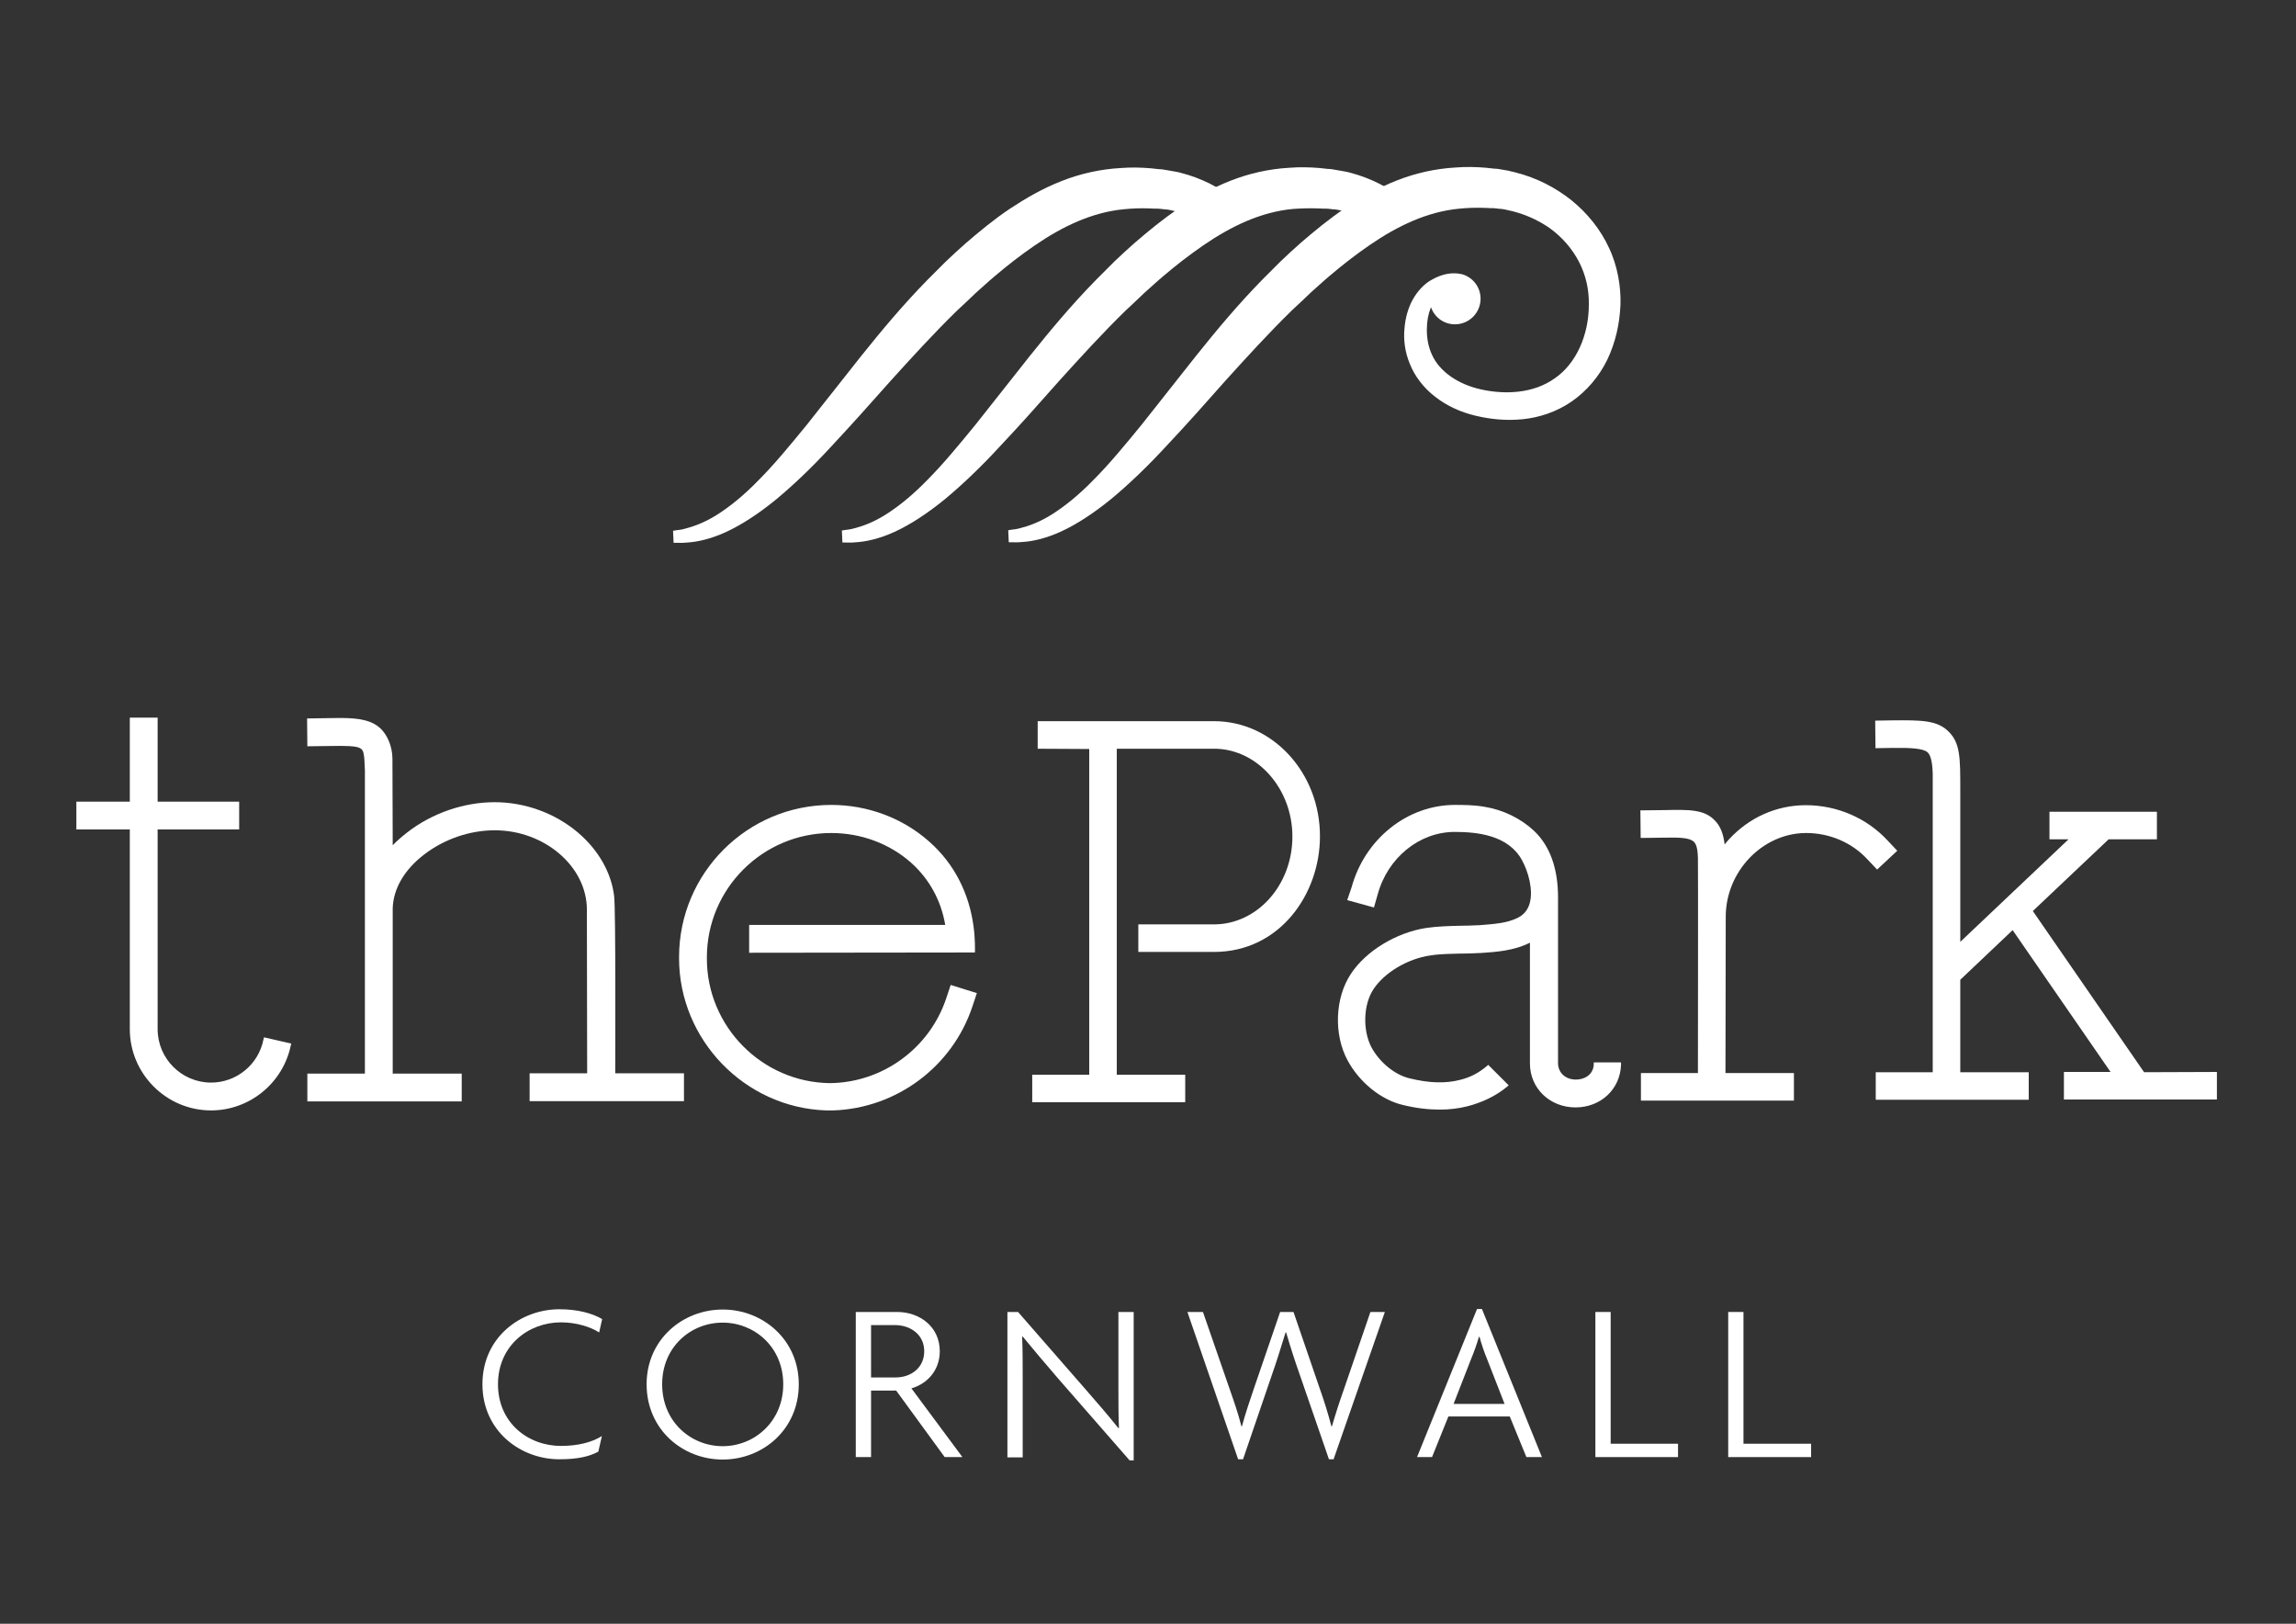
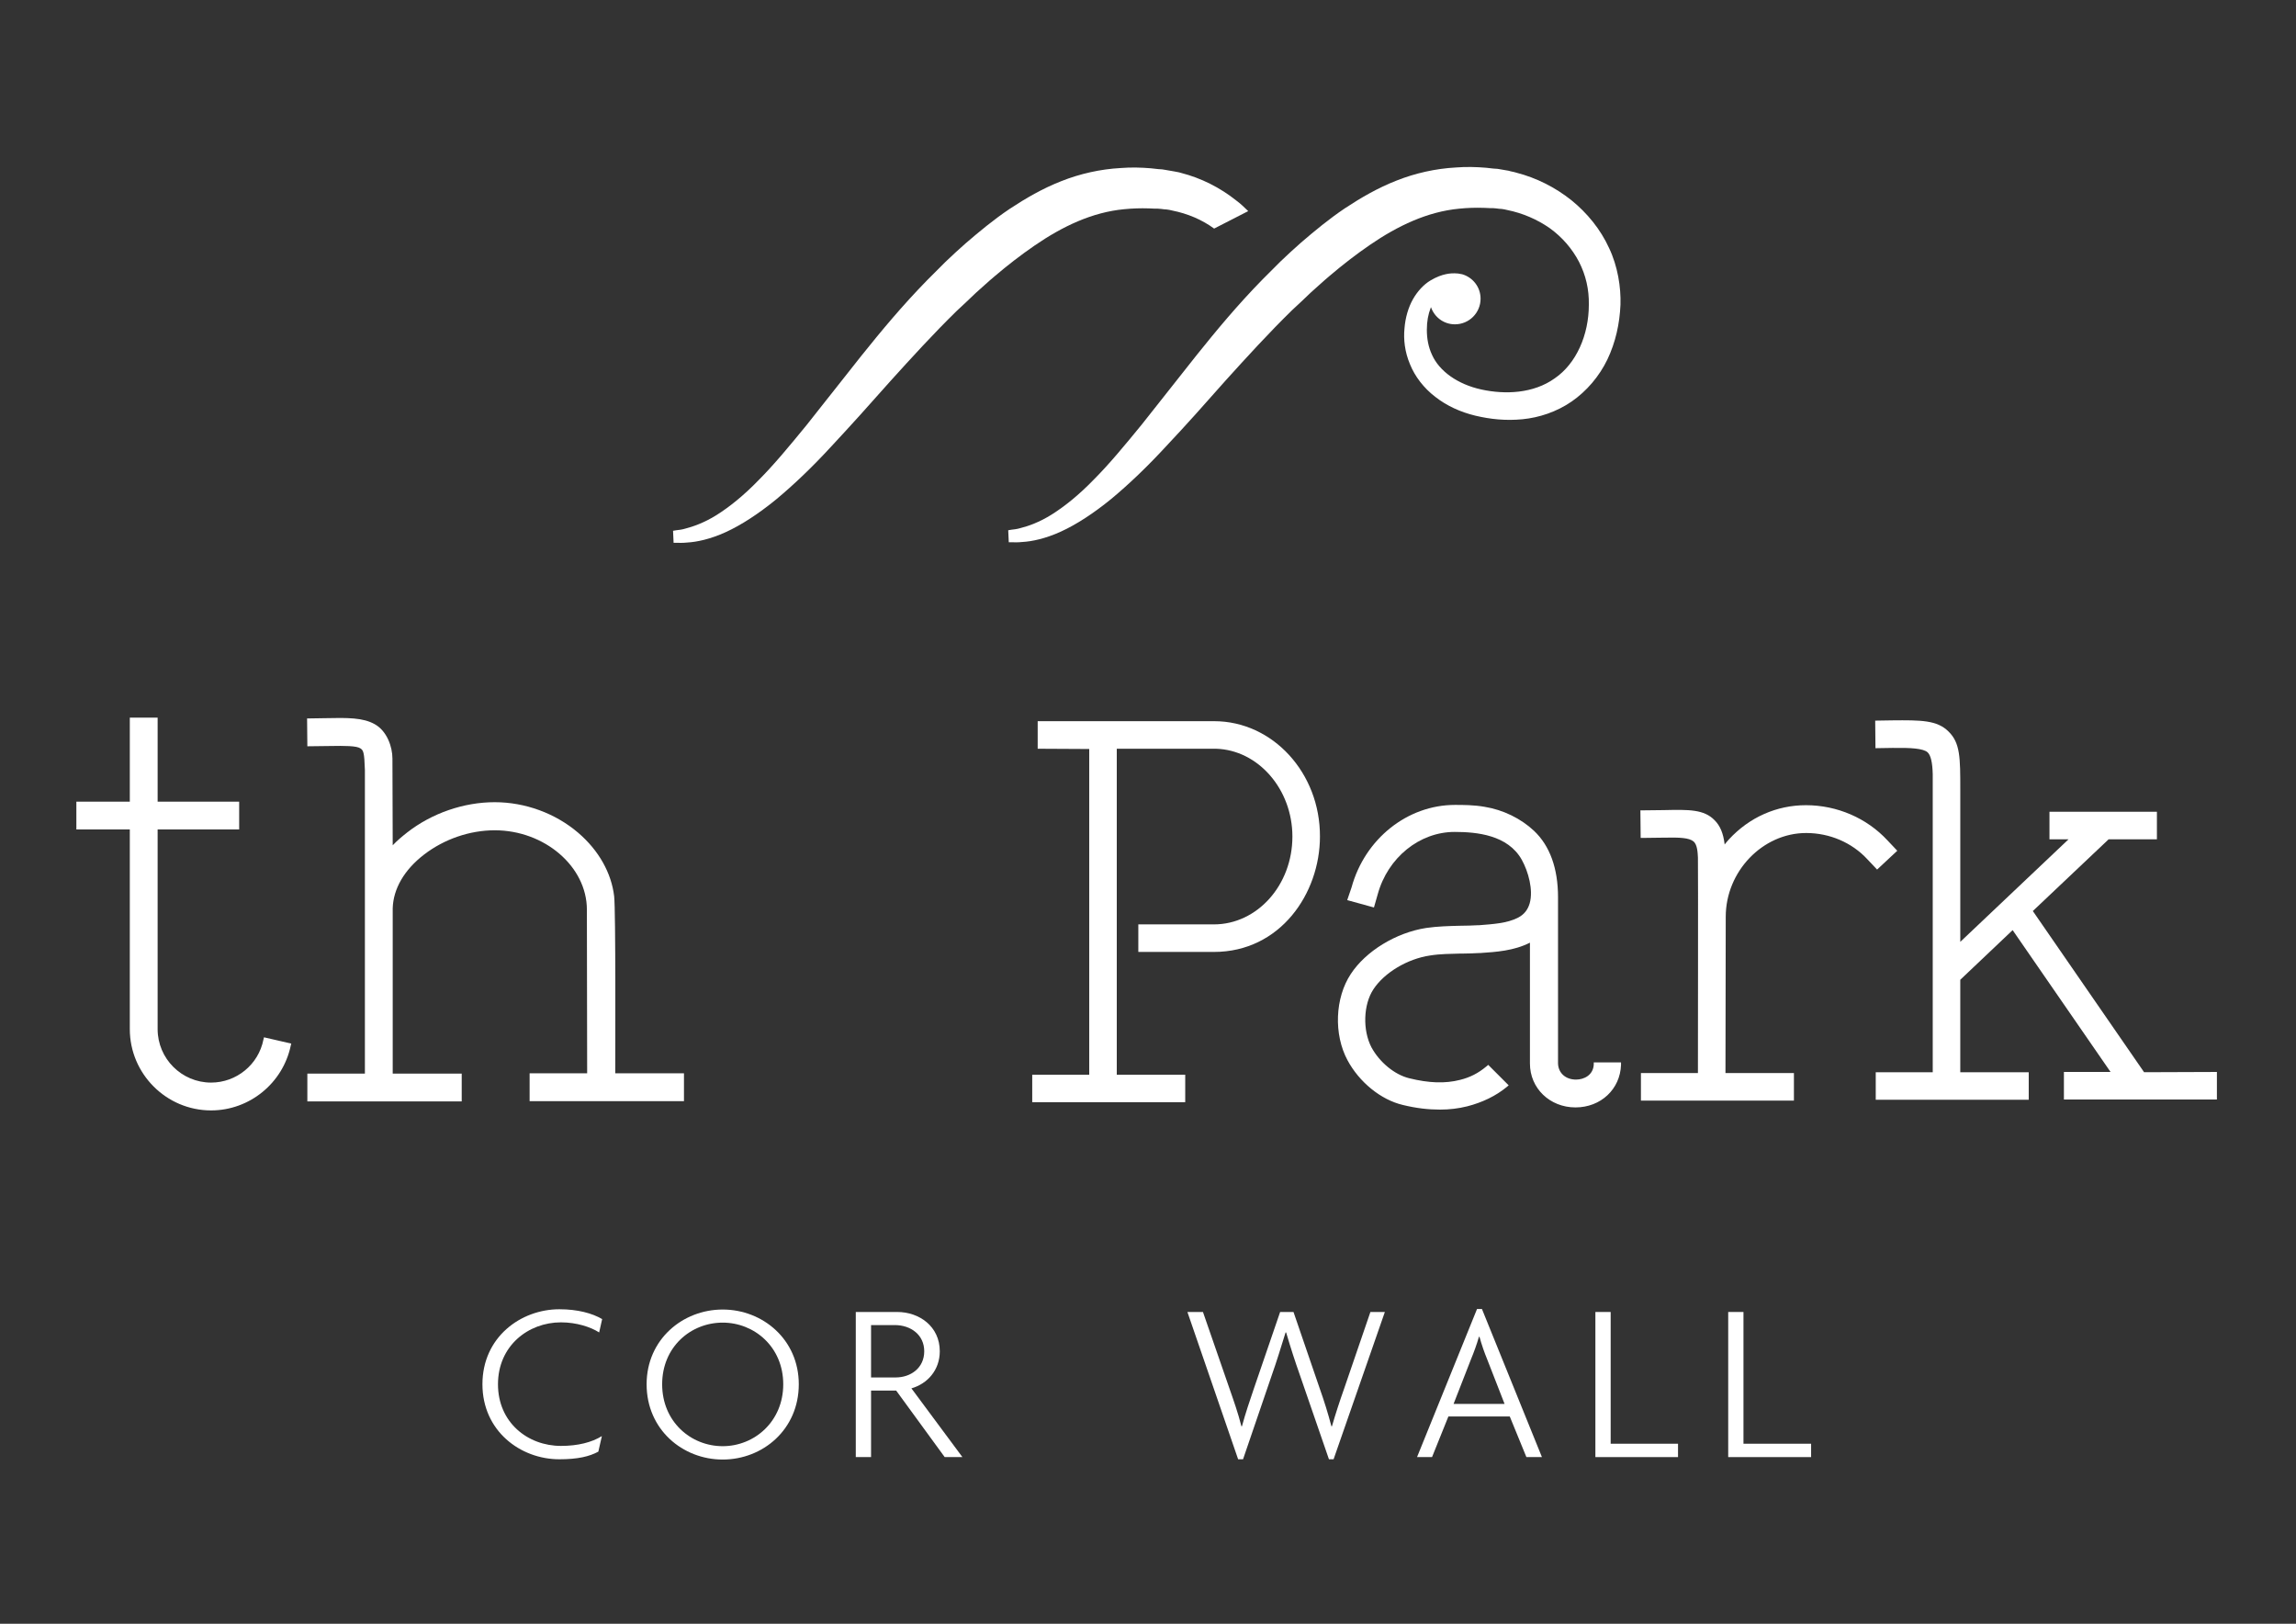
<svg xmlns="http://www.w3.org/2000/svg" version="1.1" id="Layer_1" x="0px" y="0px" viewBox="0 0 841.9 595.3" style="enable-background:new 0 0 841.9 595.3;" xml:space="preserve">
  <rect x="0" y="0" width="841.9" height="595.3" fill="#333333" stroke="none" />
  <style type="text/css">
	.st0{fill:#FFFFFF;}
</style>
  <g>
    <path class="st0" d="M225.6,393.4c0-7.6,0.2-59.5-0.4-64.8c-1-8.5-5.6-16.8-13.2-23.3c-8.3-7.1-19.4-11.2-30.6-11.2   c-11.3,0-23,4-32.1,11.1c-1.9,1.5-3.7,3-5.3,4.7c0-7-0.1-28.7-0.1-31.8c0-4.3-2-10.1-6.5-12.6c-4.3-2.4-9.7-2.4-18.5-2.2l-6.3,0.1   l0.1,10.2l8.2-0.1c5.5-0.1,9.9-0.1,11.3,0.9c1,0.7,1.4,1.3,1.6,7.9v111.3l-21.1,0v10.2h56.6v-10.2h-25.3v-60.6   c0.2-7.1,4.2-14.1,11.5-19.7c7.4-5.7,16.8-8.9,25.9-8.9c18.3,0,33.8,13.3,33.8,29.1l0.1,60l-21.1,0v10.2h56.6v-10.2H225.6   L225.6,393.4z" />
-     <path class="st0" d="M348.6,361.1l-1.6,4.8c-6.1,18.4-23.3,31-42.7,31.2c-24.9-0.3-45.1-20.8-45.1-45.6V351   c0-25.2,20.5-45.6,45.6-45.6c11,0,21.4,3.9,29.3,10.9c6.7,6,11,13.9,12.5,22.8h-71.9v10.2l82.8-0.1l0-0.8c0-0.2,0.1-4.2-0.5-8.6   c-1.6-12.3-7.1-23.1-16.1-31.1c-9.7-8.7-22.6-13.6-36.1-13.6c-30.8,0-55.8,25-55.8,55.8v0.4c0,29.9,24.1,54.8,53.9,55.8l1.9,0   l0.8,0v0c23.2-0.8,43.7-16.1,51-38.2l1.6-4.8L348.6,361.1L348.6,361.1z" />
    <path class="st0" d="M96.8,380.3l-0.2,0.8c-1.8,9.2-9.9,15.8-19.2,15.8c-10.8,0-19.6-8.8-19.6-19.6l0-73.2h29.9v-10.2H57.8v-30.8   H47.6v30.8H28v10.2h19.6v73.2c0,16.4,13.4,29.8,29.8,29.8c14.1,0,26.3-10,29.2-23.7l0.2-0.8L96.8,380.3L96.8,380.3z" />
    <path class="st0" d="M786.2,393.1l-40.8-59.1l27.8-26.3h17.7v-10.1h-39.4v10.1h7l-39.7,37.6v-55.8c0-11.7,0-17.1-4.3-21.3   c-4.2-4.2-10.1-4.2-20.7-4.1l-6.2,0.1l0.1,10.1l6.2-0.1c6.9-0.1,11.3,0.2,12.9,1.6c1.2,1.1,1.8,3.8,1.9,8.1v109.2l-20.9,0v10.1   h56.1v-10.1h-25.1v-33.9l19.2-18.2l35.9,52l-17.1,0v10.1h56.1v-10.1L786.2,393.1L786.2,393.1z" />
    <path class="st0" d="M692.1,308.1c-7.6-8.2-18.5-12.9-29.9-12.9c-10.7,0-20.7,4.4-28.2,12.5c-0.5,0.6-1.1,1.2-1.6,1.9   c-0.5-4.2-1.7-6.9-3.7-8.9c-3.9-4-9.4-3.9-18.5-3.7l-8.7,0.1l0.1,10.1l0.8,0c0,0,6.7-0.1,7.9-0.1c5.5-0.1,9,0,10.7,1.4   c1.4,1.2,1.5,4.1,1.6,5.9l0,0.4c0.1,3.8,0,70.4,0,78.6l-20.9,0v10.1h56.1v-10.1h-25.1l0.1-57.3c0-16.6,13.5-30.7,29.5-30.7   c8.6,0,16.8,3.5,22.5,9.7l3.5,3.7l7.4-6.9L692.1,308.1L692.1,308.1z" />
    <path class="st0" d="M584.4,389.5l0,0.8c-0.2,3.8-3.5,5.5-6.5,5.5c-3.8,0-6.5-2.4-6.6-5.9c0-59.6,0-60.9,0-60.9   c0-10.7-3-18.9-8.8-24.4c-4.8-4.5-11.3-7.7-18.1-8.8c-3.9-0.7-7.9-0.7-10.9-0.7c-17.4,0-33,12.4-37.9,30.2L494,330l9.8,2.7l1.4-4.9   c3.7-13.4,15.3-22.8,28.2-22.8c8.1,0,19.5,1.1,24.6,10.2c2.4,4.3,4.3,11.1,2.9,16c-0.7,2.4-2.1,4.1-4.2,5.2   c-4,2.1-9.3,2.4-14.3,2.8l-0.4,0c-2.1,0.1-4.3,0.2-6.7,0.2c-4,0.1-8.1,0.2-12.3,0.8c-11.1,1.7-22.2,8.5-27.7,16.9   c-5.8,8.8-6.3,22.1-1.2,31.6c4.3,8,12.2,14.5,20.3,16.4c4.9,1.2,9.3,1.7,13.6,1.7c3.5,0,6.8-0.4,10-1.2c5.5-1.4,10.5-3.8,14.5-7.1   l0.7-0.6l-0.7-0.7c-1.7-1.7-3.3-3.3-5-5l-1.8-1.8L545,391c-3,2.5-6,4-9.6,4.9c-5.5,1.4-11.4,1.2-18.7-0.6   c-5.3-1.3-10.8-5.8-13.8-11.3c-3.3-6.3-3-15.7,0.7-21.3c4-6.1,12.5-11.2,20.8-12.4c3.7-0.6,7.6-0.6,11-0.7l0.9,0   c2,0,4.1-0.1,6.1-0.2l0.4,0c5.8-0.4,12.3-0.8,18.2-3.8v44.3c0,9.1,7.3,16.1,16.7,16.1c9.3,0,16.4-6.7,16.7-15.6l0-0.9H584.4   L584.4,389.5z" />
    <path class="st0" d="M445.2,264.4l-64.7,0l0,10.1l18.9,0.1v119.4l-20.9,0v10.1h56.1V394h-25.1V274.5h36.3   c15.5,0.4,28.1,14.8,28.1,32.2c0,17.8-12.9,32.2-28.8,32.2l-27.7,0v10.1h27.7c24.4,0,38.9-21.5,38.9-42.3   C484.1,283.4,466.7,264.4,445.2,264.4L445.2,264.4z" />
    <path class="st0" d="M219.7,488.5c-3.1-2-8.3-3.7-14-3.7c-12,0-23.1,8.6-23.1,22.7c0,14,10.9,22.6,23.1,22.6c6.2,0,11.3-1.3,15-3.6   l-1.3,5.7c-3.3,1.8-7.6,2.8-14.3,2.8c-14.3,0-28.2-10.4-28.2-27.5c0-17.3,14.1-27.5,28.2-27.5c6.8,0,12.1,1.5,15.7,3.6L219.7,488.5   L219.7,488.5z" />
    <path class="st0" d="M265,535.1c-14.7,0-27.9-11-27.9-27.6c0-16.4,13.2-27.4,27.9-27.4c14.7,0,27.9,11,27.9,27.4   C292.9,524.1,279.7,535.1,265,535.1L265,535.1z M265,484.9c-11.7,0-22.2,8.9-22.2,22.6c0,13.7,10.5,22.7,22.2,22.7   c11.6,0,22.2-9,22.2-22.7C287.2,493.8,276.6,484.9,265,484.9L265,484.9z" />
    <path class="st0" d="M346.4,534.2l-17.8-24.4h-9.2v24.4h-5.6V481H329c8.1,0,15.6,5.3,15.6,14.4c0,6.9-4.5,11.9-10.4,13.6l18.7,25.2   H346.4L346.4,534.2z M328.1,485.8h-8.7V505h9c5.6,0,10.5-3.5,10.5-9.6C338.9,489.4,334,485.8,328.1,485.8L328.1,485.8z" />
-     <path class="st0" d="M414.2,535.4l-26.2-30c-4.5-5.2-9.3-10.9-13-15.4l-0.2,0.1c0.2,4.9,0.2,9.9,0.2,14.8v29.4h-5.6V481h3.9   l24.7,28.3c3.7,4.2,8.6,9.9,12.1,14.3l0.2-0.1c-0.2-4.8-0.2-9.6-0.2-14.1V481h5.6v54.4H414.2L414.2,535.4z" />
    <path class="st0" d="M489,535h-1.7l-10.7-31c-1.7-4.8-3.3-9.7-5-15.5h-0.2c-1.8,5.8-3.3,10.7-5,15.5l-10.6,31h-1.8L435.4,481h5.7   l9.7,28c1.5,4.3,3.2,9.1,4.4,13.9h0.2c1.3-4.8,2.9-9.5,4.4-13.9l9.6-28h4.9l9.6,28c1.6,4.5,3.1,9.3,4.3,13.9h0.2   c1.3-4.5,2.9-9.4,4.5-13.9l9.6-28h5.3L489,535L489,535z" />
    <path class="st0" d="M559.7,534.2l-6.1-14.9h-22.5l-6,14.9h-5.5l22-54.3h1.8l22,54.3H559.7L559.7,534.2z M545.3,498.3   c-1-2.4-2-5.3-2.8-8.2h-0.2c-0.8,2.8-1.9,5.8-2.9,8.2l-6.4,16.4h18.7L545.3,498.3L545.3,498.3z" />
    <polygon class="st0" points="585,534.2 585,481 590.6,481 590.6,529.3 615.3,529.3 615.3,534.2 585,534.2  " />
    <polygon class="st0" points="633.7,534.2 633.7,481 639.3,481 639.3,529.3 664.1,529.3 664.1,534.2 633.7,534.2  " />
    <path class="st0" d="M421.3,76.4l2.3,0.1c0.3,0,0.9,0,1,0l1.2,0.1c0.9,0.1,1.3,0.2,2,0.2c0.7,0.1,1.4,0.2,2.1,0.4   c5.5,1.1,10.8,3.3,15.3,6.6l12.5-6.4c-1.4-1.4-2.8-2.7-4.4-3.9c-5.9-4.7-12.8-8.2-20.2-10.1c-0.9-0.3-1.9-0.4-2.8-0.6   c-1-0.2-2.2-0.4-2.9-0.5l-1.2-0.2l-1.5-0.1l-2.7-0.3c-3.6-0.3-7.3-0.4-11-0.1c-7.5,0.4-15,2.1-21.8,4.8c-6.9,2.7-13.1,6.3-19,10.2   c-5.8,3.9-11.1,8.3-16.1,12.6c-2.5,2.2-5,4.5-7.4,6.8c-2.3,2.3-4.5,4.5-6.7,6.7c-9.2,9.4-16.9,18.7-24.2,27.8   c-7.1,9-13.8,17.5-20,25.3c-6.3,7.7-12,14.6-17.6,20.2c-5.5,5.7-10.8,9.9-15.4,12.8c-4.6,2.9-8.8,4.3-11.5,5   c-1.3,0.4-2.5,0.5-3.3,0.6c-0.8,0.1-1.2,0.2-1.2,0.2l0.2,4.4c0,0,0.4,0,1.2,0c0.8,0,2,0.1,3.8-0.1c3.5-0.2,8.4-1.2,14.1-3.8   c5.7-2.6,12-6.7,18.5-12c6.5-5.4,13.3-11.9,20.2-19.4c6.9-7.4,14.2-15.5,21.8-24.1c7.6-8.4,15.8-17.4,24.3-25.7   c2.3-2.1,4.6-4.3,6.9-6.5c2.3-2,4.5-4.1,6.9-6.1c4.7-4,9.6-7.8,14.7-11.3c10.2-7,21.1-12.2,32.8-13.3   C415.2,76.4,418.2,76.3,421.3,76.4L421.3,76.4z" />
-     <path class="st0" d="M483.2,76.4l2.3,0.1c0.3,0,0.9,0,1,0l1.2,0.1c0.9,0.1,1.3,0.2,2,0.2c0.7,0.1,1.4,0.2,2.1,0.4   c4.5,0.9,8.8,2.6,12.7,4.9l13-6.7c-0.8-0.7-1.5-1.4-2.3-2c-5.9-4.7-12.8-8.2-20.2-10.1c-0.9-0.3-1.9-0.4-2.8-0.6   c-1-0.2-2.2-0.4-2.9-0.5l-1.2-0.2l-1.5-0.1l-2.7-0.3c-3.6-0.3-7.3-0.4-11-0.1c-7.5,0.4-15,2.1-21.8,4.8c-6.9,2.7-13.1,6.3-19,10.2   c-5.8,3.9-11.1,8.3-16.1,12.6c-2.5,2.2-5,4.5-7.4,6.8c-2.3,2.3-4.5,4.5-6.7,6.7c-9.2,9.4-16.9,18.7-24.2,27.8   c-7.1,9-13.8,17.5-20,25.3c-6.3,7.7-12,14.6-17.6,20.2c-5.5,5.7-10.8,9.9-15.4,12.8c-4.6,2.9-8.7,4.3-11.5,5   c-1.3,0.4-2.5,0.5-3.3,0.6c-0.8,0.1-1.2,0.2-1.2,0.2l0.2,4.4c0,0,0.4,0,1.2,0c0.8,0,2,0.1,3.8-0.1c3.5-0.2,8.4-1.2,14.1-3.8   c5.7-2.6,12-6.7,18.5-12c6.5-5.4,13.3-11.9,20.2-19.4c7-7.4,14.2-15.5,21.8-24.1c7.6-8.4,15.8-17.4,24.3-25.7   c2.3-2.1,4.6-4.3,6.9-6.5c2.3-2,4.5-4.1,6.9-6.1c4.7-4,9.6-7.8,14.7-11.3c10.2-7,21.1-12.2,32.8-13.3   C477.1,76.4,480.1,76.3,483.2,76.4L483.2,76.4z" />
    <path class="st0" d="M590,90.9c-3.1-6.8-8-12.8-13.8-17.5c-5.9-4.7-12.8-8.2-20.2-10.1c-0.9-0.3-1.9-0.4-2.8-0.7   c-1-0.2-2.2-0.4-2.9-0.5l-1.2-0.2l-1.5-0.1l-2.7-0.3c-3.6-0.3-7.3-0.4-11-0.1c-7.5,0.4-15,2.1-21.8,4.8c-6.9,2.7-13.1,6.3-19,10.2   c-5.8,3.9-11.1,8.3-16.1,12.6c-2.5,2.2-5,4.5-7.4,6.8c-2.3,2.3-4.5,4.5-6.7,6.7c-9.2,9.4-16.9,18.7-24.2,27.8   c-7.1,9-13.8,17.5-20,25.3c-6.3,7.7-12,14.6-17.6,20.2c-5.5,5.7-10.8,9.9-15.4,12.8c-4.6,2.9-8.7,4.3-11.5,5   c-1.3,0.4-2.5,0.5-3.3,0.6c-0.8,0.1-1.2,0.2-1.2,0.2l0.2,4.4c0,0,0.4,0,1.2,0c0.8,0,2,0.1,3.8-0.1c3.5-0.2,8.4-1.2,14.1-3.8   c5.7-2.6,12-6.7,18.5-12c6.5-5.4,13.3-11.9,20.2-19.4c7-7.4,14.2-15.5,21.8-24.1c7.6-8.4,15.8-17.4,24.3-25.7   c2.3-2.1,4.6-4.3,6.9-6.5c2.3-2,4.5-4.1,6.9-6.1c4.7-4,9.6-7.8,14.7-11.3c10.2-7,21.1-12.2,32.8-13.3c2.9-0.3,5.9-0.4,9-0.3   l2.3,0.1c0.3,0,0.9,0,1,0l1.2,0.1c0.9,0.1,1.3,0.2,2,0.2c0.7,0.1,1.4,0.2,2.1,0.4c5.5,1.1,10.9,3.4,15.5,6.6   c4.6,3.3,8.3,7.6,10.8,12.4c2.5,4.9,3.7,10.1,3.6,15.7c0,11.1-4.6,21.6-12.5,27c-7.8,5.6-18.2,6-26.9,4.1   c-8.7-1.9-15.4-6.7-18.1-12.7c-1.4-3-1.9-6.1-1.9-9.2c0-3.1,0.5-5.7,1.4-8c0-0.1,0.1-0.2,0.1-0.3c1.3,3.7,4.7,6.3,8.8,6.3   c5.2,0,9.4-4.2,9.4-9.4c0-4.3-2.9-7.9-6.9-9c0,0-0.1,0-0.1,0c-0.8-0.2-1.7-0.3-2.5-0.3c-1,0-4.4-0.1-9,2.7   c-2.3,1.4-4.6,3.8-6.3,6.8c-1.7,3-2.8,6.8-3.1,10.7c-0.4,4,0.1,8.6,2,13.1c1.8,4.5,5.1,8.8,9.3,12c4.2,3.3,9.3,5.6,14.7,6.9   c5.5,1.3,11.1,1.9,17.3,1.3c6.1-0.6,12.5-2.7,18-6.5c5.5-3.8,10.1-9.2,13.1-15.4c3-6.3,4.5-13.1,4.8-20.1   C594.4,105.3,593.2,97.6,590,90.9L590,90.9z" />
  </g>
</svg>